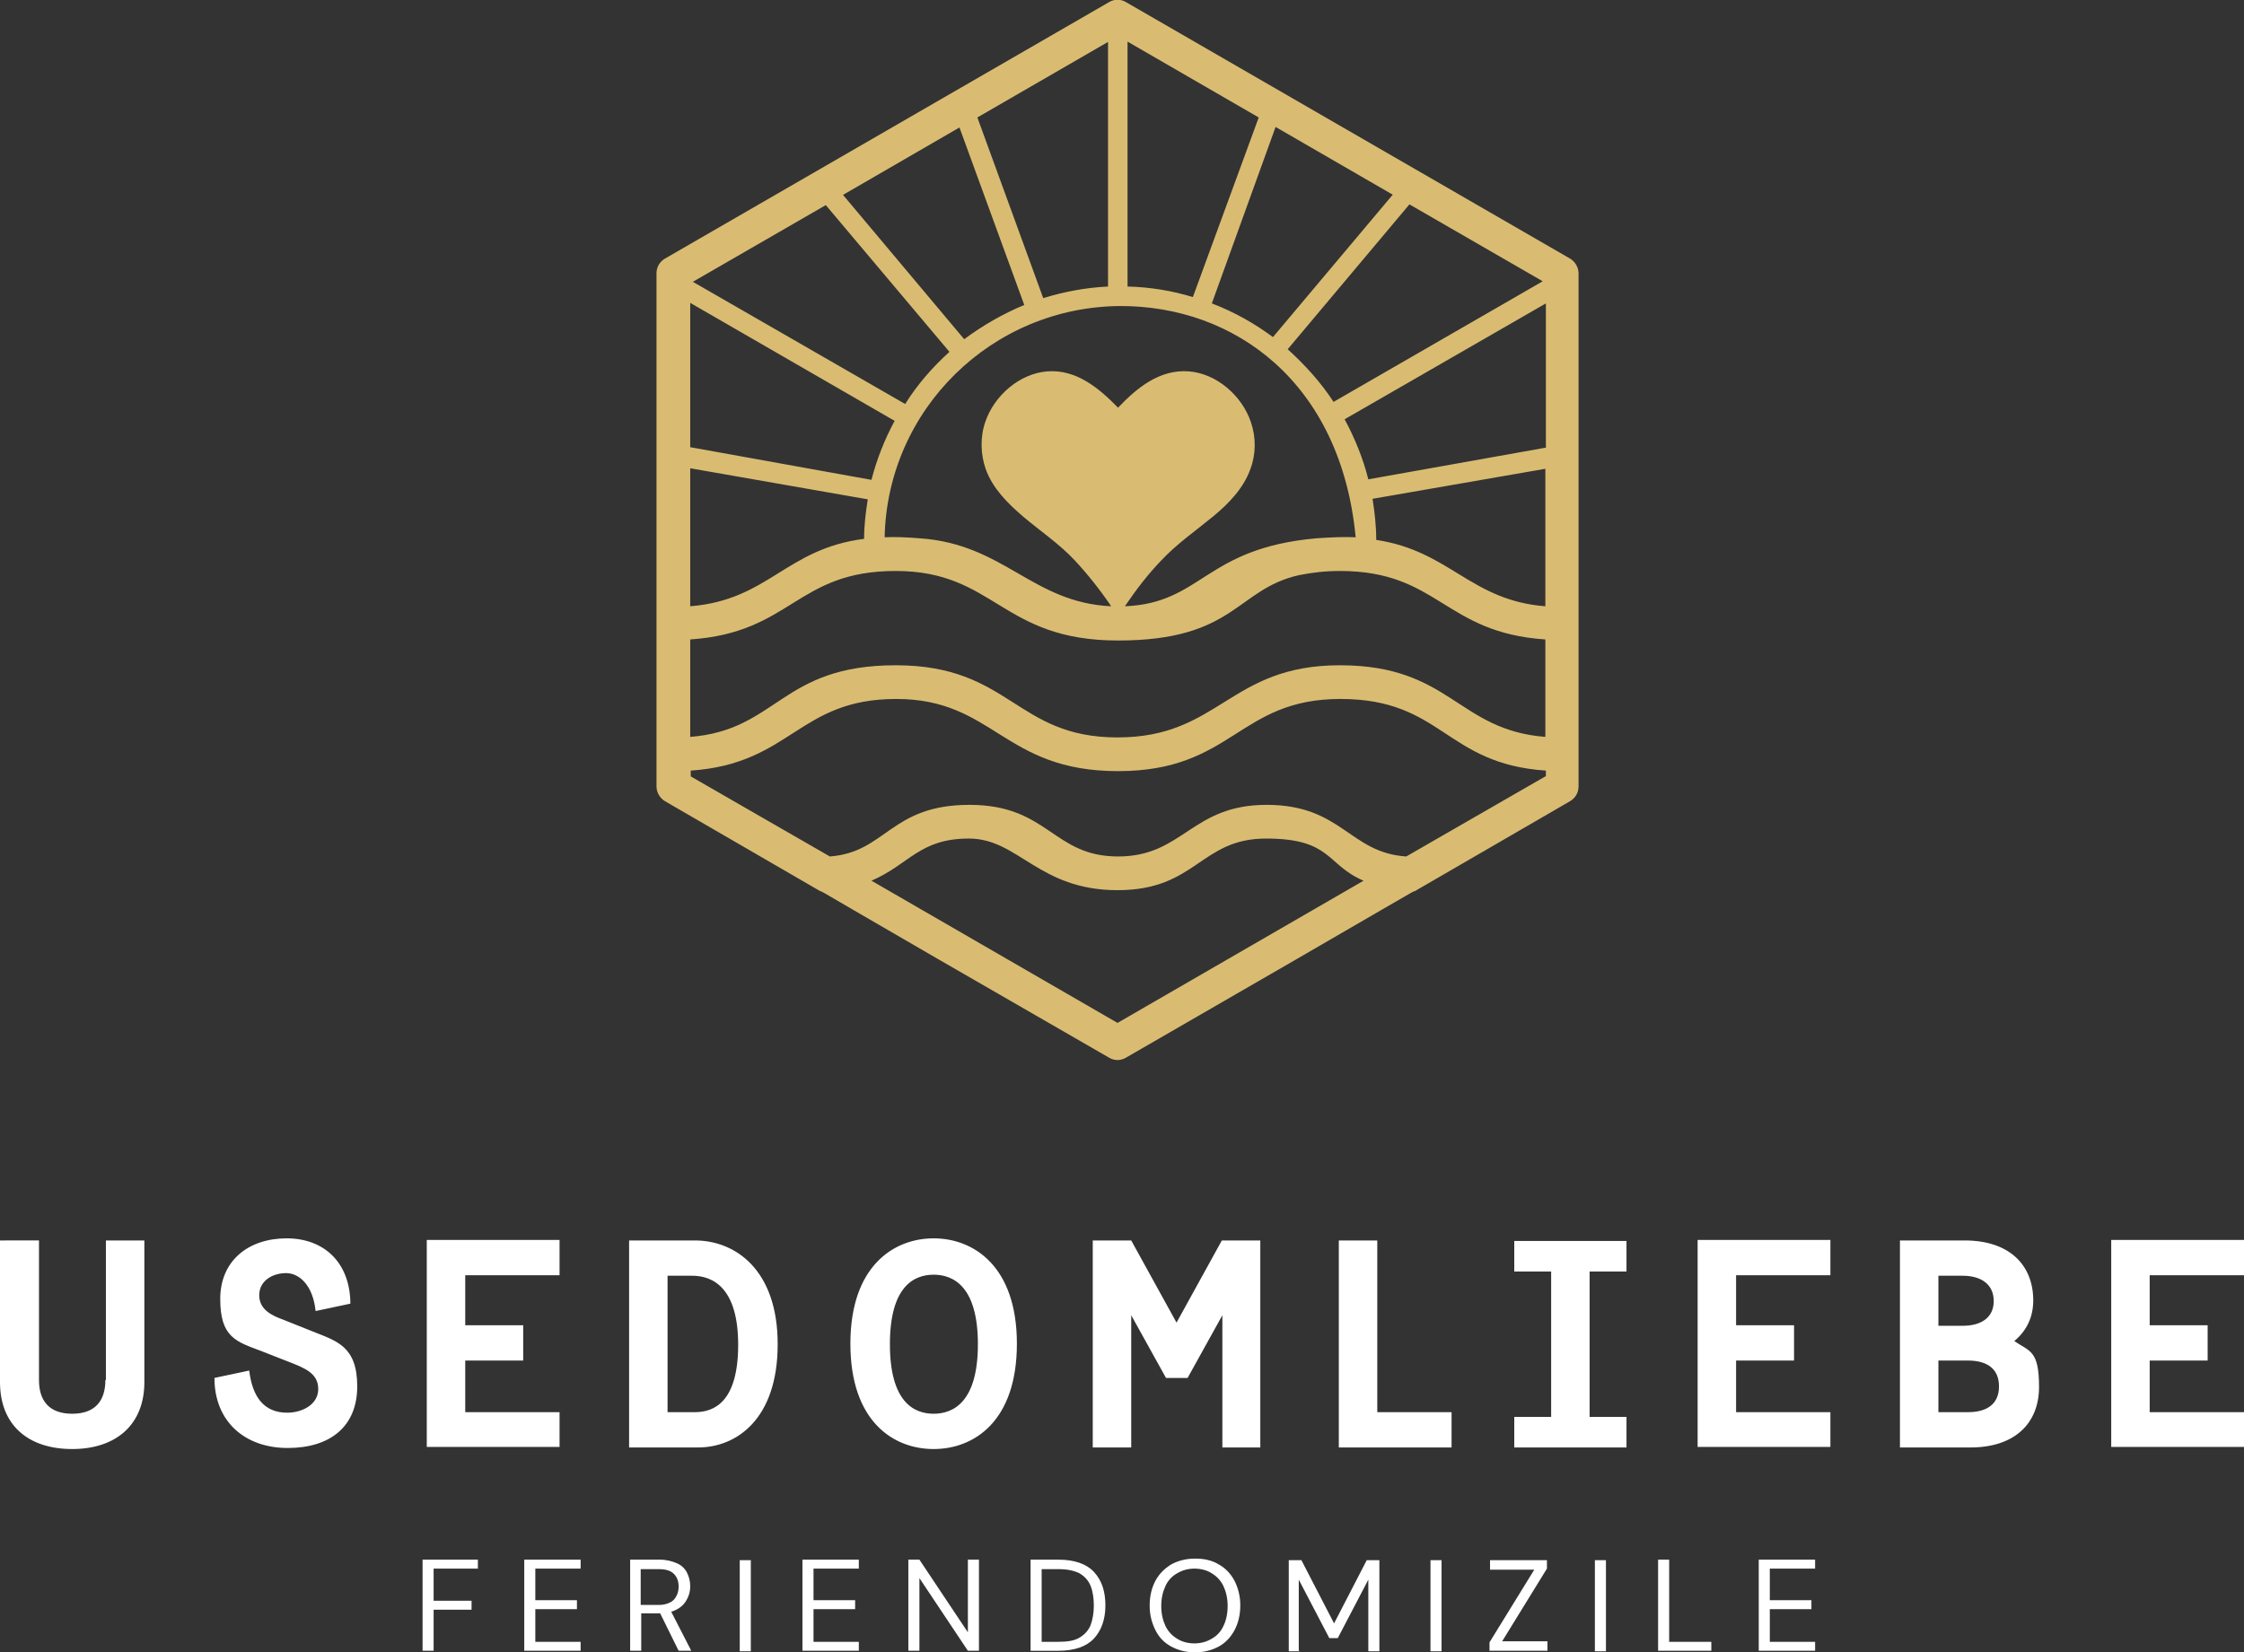
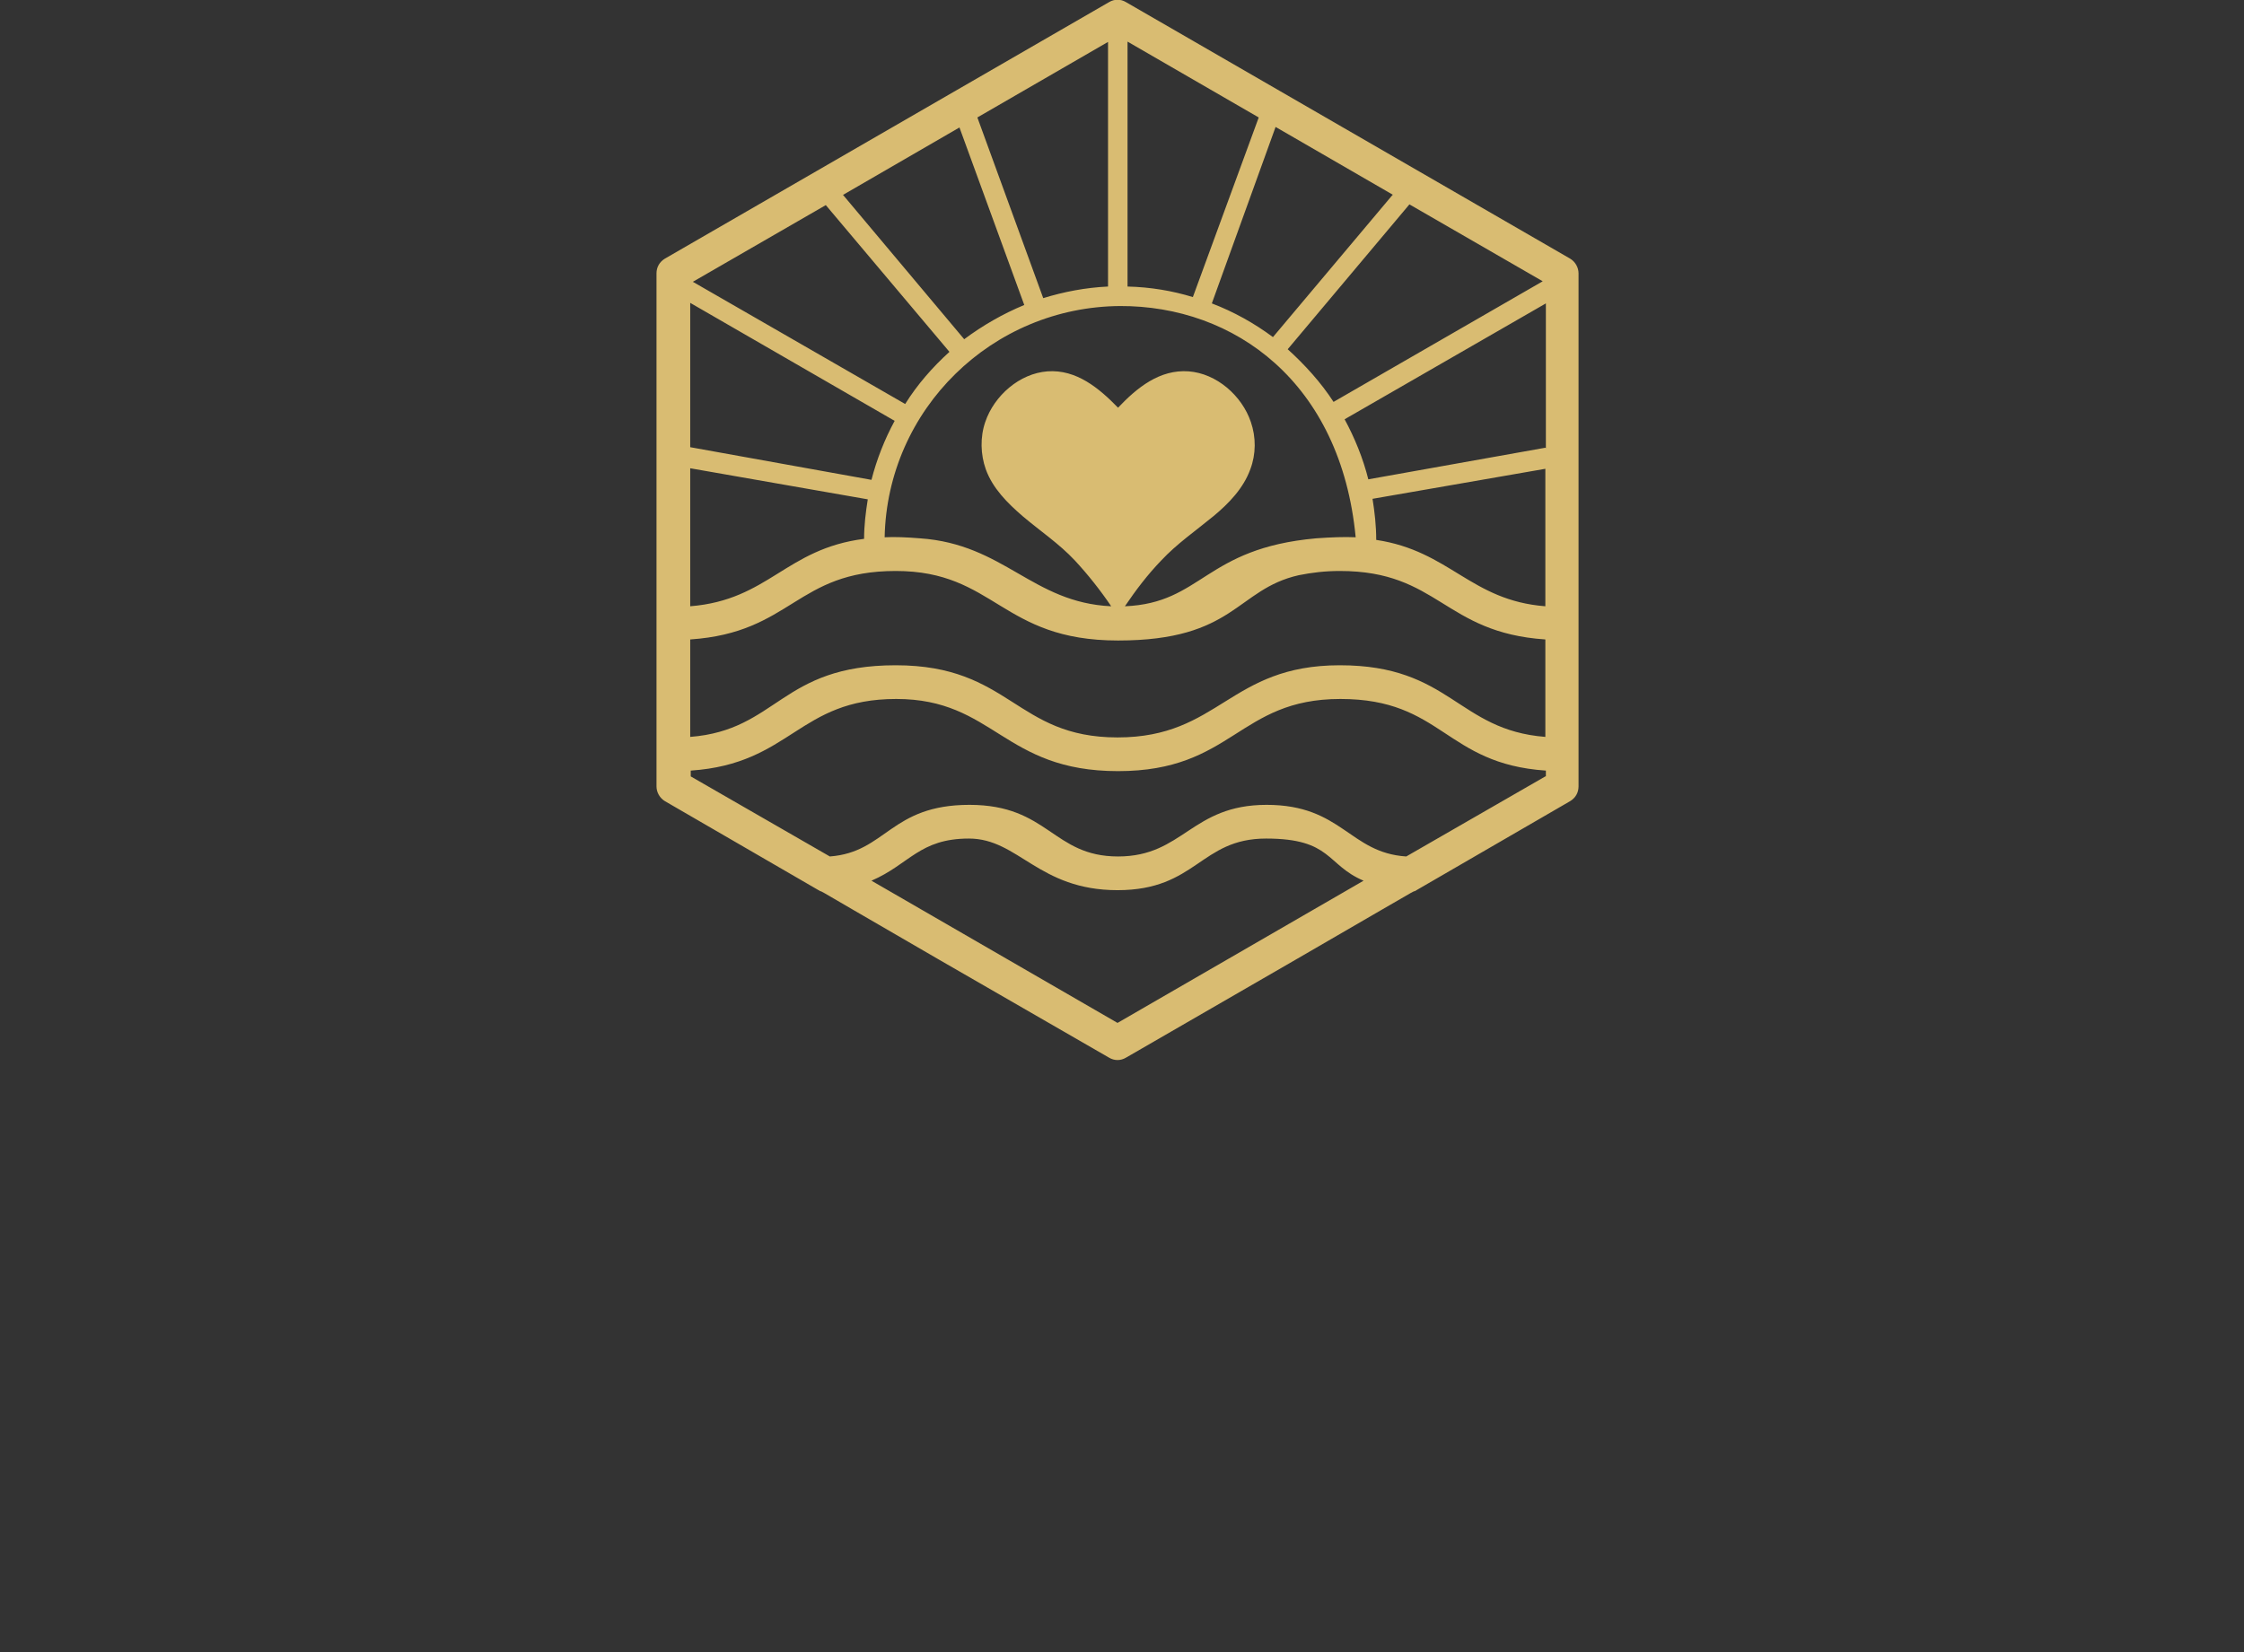
<svg xmlns="http://www.w3.org/2000/svg" id="Logo" width="425.9" height="313.7" version="1.1" viewBox="0 0 425.9 313.7">
  <rect x="0" y="0" width="425.9" height="313.7" fill="#333333" stroke="none" />
  <defs>
    <style>
      .cls-1 {
        fill: #d9bc72;
      }

      .cls-1, .cls-2 {
        stroke-width: 0px;
      }

      .cls-2 {
        fill: #fff;
      }
    </style>
  </defs>
-   <path class="cls-2" d="M425.9,274.8v-6.7h-17.9v-9.8h11v-6.7h-11v-9.5h17.9v-6.7h-25.2v39.3h25.2ZM367.9,251.7v-9.5h4.6c3.6,0,5.9,1.7,5.9,4.8s-2.3,4.7-5.9,4.7h-4.6ZM367.9,268.1v-9.8h5.6c3.7,0,5.9,1.6,5.9,4.9s-2.2,4.9-5.9,4.9h-5.6ZM374,274.8c8.3,0,13-4.5,13-11.5s-1.8-6.7-4.7-8.7c2.3-1.9,3.6-4.5,3.6-7.7,0-6.8-4.6-11.4-13-11.4h-12.3v39.3h13.3ZM347.4,274.8v-6.7h-17.9v-9.8h11v-6.7h-11v-9.5h17.9v-6.7h-25.2v39.3h25.2ZM308.7,274.8v-5.8h-7v-27.6h7v-5.8h-21.3v5.8h7v27.6h-7v5.8h21.3ZM275.5,274.8v-6.7h-14.1v-32.6h-7.3v39.3h21.4ZM239.2,274.8v-39.3h-7.3l-8.6,15.6-8.6-15.6h-7.3v39.3h7.3v-25.1l6.6,11.9h4.1l6.6-11.9v25.1h7.3ZM177.2,268.4c-3.8,0-8.3-2.3-8.3-13.2s4.5-13.2,8.3-13.2,8.4,2.3,8.4,13.2-4.6,13.2-8.4,13.2M177.2,275.1c7.7,0,15.8-5.3,15.8-20s-8.2-20-15.8-20-15.8,5.3-15.8,20,8.1,20,15.8,20M126.7,268.1v-25.9h4.7c3.9,0,8.7,2.3,8.7,13.1s-4.5,12.8-8.2,12.8h-5.2ZM132.5,274.8c7.3,0,15.1-5.4,15.1-19.6s-8.1-19.7-15.7-19.7h-12.5v39.3h13.1ZM106.2,274.8v-6.7h-17.9v-9.8h11v-6.7h-11v-9.5h17.9v-6.7h-25.2v39.3h25.2ZM66.5,247.6c0-7.8-4.9-12.5-12.1-12.5s-12.6,4.2-12.6,11.5,3,8.1,7.8,9.9l5.1,2c3.1,1.2,5.7,2.2,5.7,5.2s-3.1,4.5-5.9,4.5c-4.4,0-6.6-3-7.2-8l-6.6,1.4c0,8.3,5.8,13.3,13.9,13.3s13.2-4.1,13.2-11.7-3.9-8.6-8.4-10.4l-5.5-2.2c-2.2-.8-4.7-1.9-4.7-4.7s2.6-4.2,5.1-4.2,5.1,2.3,5.6,7.2l6.6-1.4ZM20,262c0,4-2,6.4-6.3,6.4s-6.3-2.4-6.3-6.4v-26.5H0v26.9c0,8.2,5.4,12.7,13.7,12.7s13.7-4.6,13.7-12.7v-26.9h-7.3v26.5Z" />
-   <path class="cls-2" d="M344.5,313.4v-1.7h-8.6v-6.2h7.9v-1.7h-7.9v-6h8.6v-1.7h-10.7v17.3h10.7ZM324.8,313.4v-1.7h-8v-15.6h-2.1v17.3h10.1ZM304.8,296.2h-2.1v17.3h2.1v-17.3ZM293.7,313.4v-1.8h-8.6l8.5-13.8v-1.6h-10.8v1.8h8.4l-8.5,13.8v1.6h11ZM273.6,296.2h-2.1v17.3h2.1v-17.3ZM246.5,313.4v-13.5l5.8,11.1h1.6l5.8-11.1v13.6h2.1v-17.3h-2.4l-6.2,12-6.2-12h-2.4v17.3h2.1ZM223.4,311.1c-1-.6-1.7-1.4-2.2-2.4-.5-1.1-.8-2.3-.8-3.8s.3-2.7.8-3.8c.5-1.1,1.3-1.9,2.2-2.4,1-.6,2.1-.9,3.3-.9s2.4.3,3.3.9c1,.6,1.7,1.4,2.2,2.4.5,1.1.8,2.3.8,3.8s-.3,2.8-.8,3.8c-.5,1.1-1.3,1.9-2.2,2.4-1,.6-2.1.9-3.3.9s-2.4-.3-3.3-.9M231.3,312.6c1.3-.7,2.3-1.8,3-3.1.7-1.3,1.1-2.9,1.1-4.7s-.4-3.3-1.1-4.7c-.7-1.3-1.7-2.4-3-3.1-1.3-.8-2.8-1.1-4.5-1.1s-3.2.4-4.5,1.1c-1.3.8-2.3,1.8-3,3.1-.7,1.3-1.1,2.9-1.1,4.7s.4,3.3,1.1,4.7,1.7,2.4,3,3.1c1.3.7,2.8,1.1,4.5,1.1s3.2-.4,4.5-1.1M197.7,297.9h3.2c1.7,0,3,.3,4,.8,1,.6,1.7,1.4,2.1,2.4.4,1,.6,2.3.6,3.7s-.2,2.6-.6,3.7c-.4,1-1.1,1.8-2.1,2.4-1,.6-2.3.8-4,.8h-3.2v-13.8ZM200.9,313.4c3,0,5.3-.8,6.7-2.3,1.4-1.5,2.2-3.6,2.2-6.3s-.7-4.8-2.2-6.4c-1.4-1.5-3.7-2.3-6.7-2.3h-5.3v17.3h5.3ZM174.5,313.4v-13.8l9.2,13.8h2.1v-17.3h-2.1v13.8l-9.2-13.8h-2.1v17.3h2.1ZM163,313.4v-1.7h-8.6v-6.2h7.9v-1.7h-7.9v-6h8.6v-1.7h-10.7v17.3h10.7ZM142.5,296.2h-2.1v17.3h2.1v-17.3ZM121.7,297.9h3.3c1.4,0,2.3.3,2.9.9.6.6.9,1.4.9,2.4s-.3,1.8-.9,2.5c-.6.6-1.6,1-2.9,1h-3.4v-6.8ZM121.7,313.4v-7.1h3.6l3.5,7.1h2.4l-3.8-7.4c1.2-.4,2.1-1,2.7-1.9.6-.9.9-1.9.9-2.9s-.2-1.8-.6-2.6c-.4-.8-1-1.4-1.9-1.8s-2-.7-3.3-.7h-5.6v17.3h2.1ZM110.2,313.4v-1.7h-8.6v-6.2h7.9v-1.7h-7.9v-6h8.6v-1.7h-10.7v17.3h10.7ZM82.3,313.4v-7.8h7.2v-1.7h-7.2v-6.1h8.4v-1.7h-10.5v17.3h2.1Z" />
  <path class="cls-1" d="M298,49.1L213.7.4c-1-.6-2.2-.6-3.2,0l-84.3,48.7c-1,.6-1.6,1.6-1.6,2.8v97.4c0,1.1.6,2.2,1.6,2.8l29.5,17.1c.4,0-1.7-.9,54.8,31.6,1,.6,2.2.6,3.2,0,56.7-32.7,54.4-31.6,54.8-31.6h0s29.5-17.1,29.5-17.1c1-.6,1.6-1.6,1.6-2.8V51.9c0-1.1-.6-2.2-1.6-2.8ZM292.8,53.4l-39.7,22.9c-2.4-3.7-5.4-7-8.7-10l23.1-27.5,25.3,14.6ZM264.3,37l-22.7,27c-3.5-2.6-7.4-4.8-11.6-6.4l12.1-33.5,22.3,12.9ZM214,7.9l24.9,14.4-12.5,34.1c-3.9-1.2-8.1-1.9-12.4-2V7.9ZM212.5,58.1c21.8-.1,42,14.5,44.8,43.9-2.2-.1-4.7,0-7.5.2-21.2,1.9-21.6,12.3-36.3,12.9,2.1-3.1,4.3-6,6.9-8.7,3-3.2,6.5-5.6,9.9-8.4,2.9-2.4,5.7-5.3,7-8.9,1.1-2.9,1.1-6.1.1-9-1.7-5-6.5-9.2-11.8-9.6-5.5-.4-9.8,3.1-13.4,6.9-3.6-3.7-7.9-7.3-13.4-6.9-5.3.4-10.1,4.6-11.8,9.6-1,2.9-.9,6.2.1,9,1.3,3.6,4.1,6.4,7,8.9,3.3,2.8,6.9,5.2,9.9,8.4,2.5,2.7,4.8,5.6,6.9,8.7-15-.7-20.3-11.8-36.3-12.9-2.5-.2-4.7-.3-6.7-.2.5-24.3,20.4-43.8,44.8-43.9ZM210.3,7.9v46.5c-4.3.2-8.4,1-12.3,2.2l-12.5-34.3,24.9-14.4ZM182.1,24.2l12.3,33.7c-4.1,1.7-7.9,3.9-11.4,6.5l-23-27.4,22.1-12.8ZM156.7,38.9l23.5,27.9c-3.2,2.9-6.1,6.2-8.4,9.9l-40.3-23.2,25.3-14.6ZM131,57.5l38.8,22.4c-1.9,3.5-3.4,7.3-4.4,11.2l-34.4-6.2v-27.4ZM131,88.9l33.7,5.9c-.4,2.5-.7,5-.7,7.5-14.9,1.9-18.1,11.6-33,12.8v-26.2ZM212.1,194.2l-46.7-27c7.2-3.1,9.1-8,18.5-8s13.2,9.8,28.2,9.8,15.7-9.8,28.2-9.8,11.4,5,18.5,8l-46.7,27ZM293.3,147.4l-26.4,15.2c-10.8-.7-12.2-9.8-26.5-9.8s-15.8,9.8-28.2,9.8-13.2-9.8-28.2-9.8-15.8,9-26.5,9.8l-26.4-15.2v-1.1c19.1-1.3,20.4-13.6,39-13.6s20.3,13.7,42.1,13.7,22.8-13.7,42.2-13.7,19.8,12.3,39,13.6v1.1ZM293.3,139.9c-16.7-1.3-18-13.6-39-13.6s-22.8,13.7-42.2,13.7-20.3-13.7-42.1-13.7-22.4,12.3-39,13.6v-18.5c19.3-1.3,20.1-13,39-13s20,13.2,42.2,13.2,22.4-9.7,34.3-12.4c2.5-.5,5-.8,7.8-.8,18.8,0,19.7,11.7,39,13v18.5ZM293.3,115.1c-14.2-1.1-18.1-10.5-32.1-12.6,0-2.7-.3-5.3-.7-7.8l32.8-5.7v26.2ZM293.3,85l-33.6,6c-1-4-2.6-7.9-4.5-11.4l38.2-22v27.5Z" />
</svg>